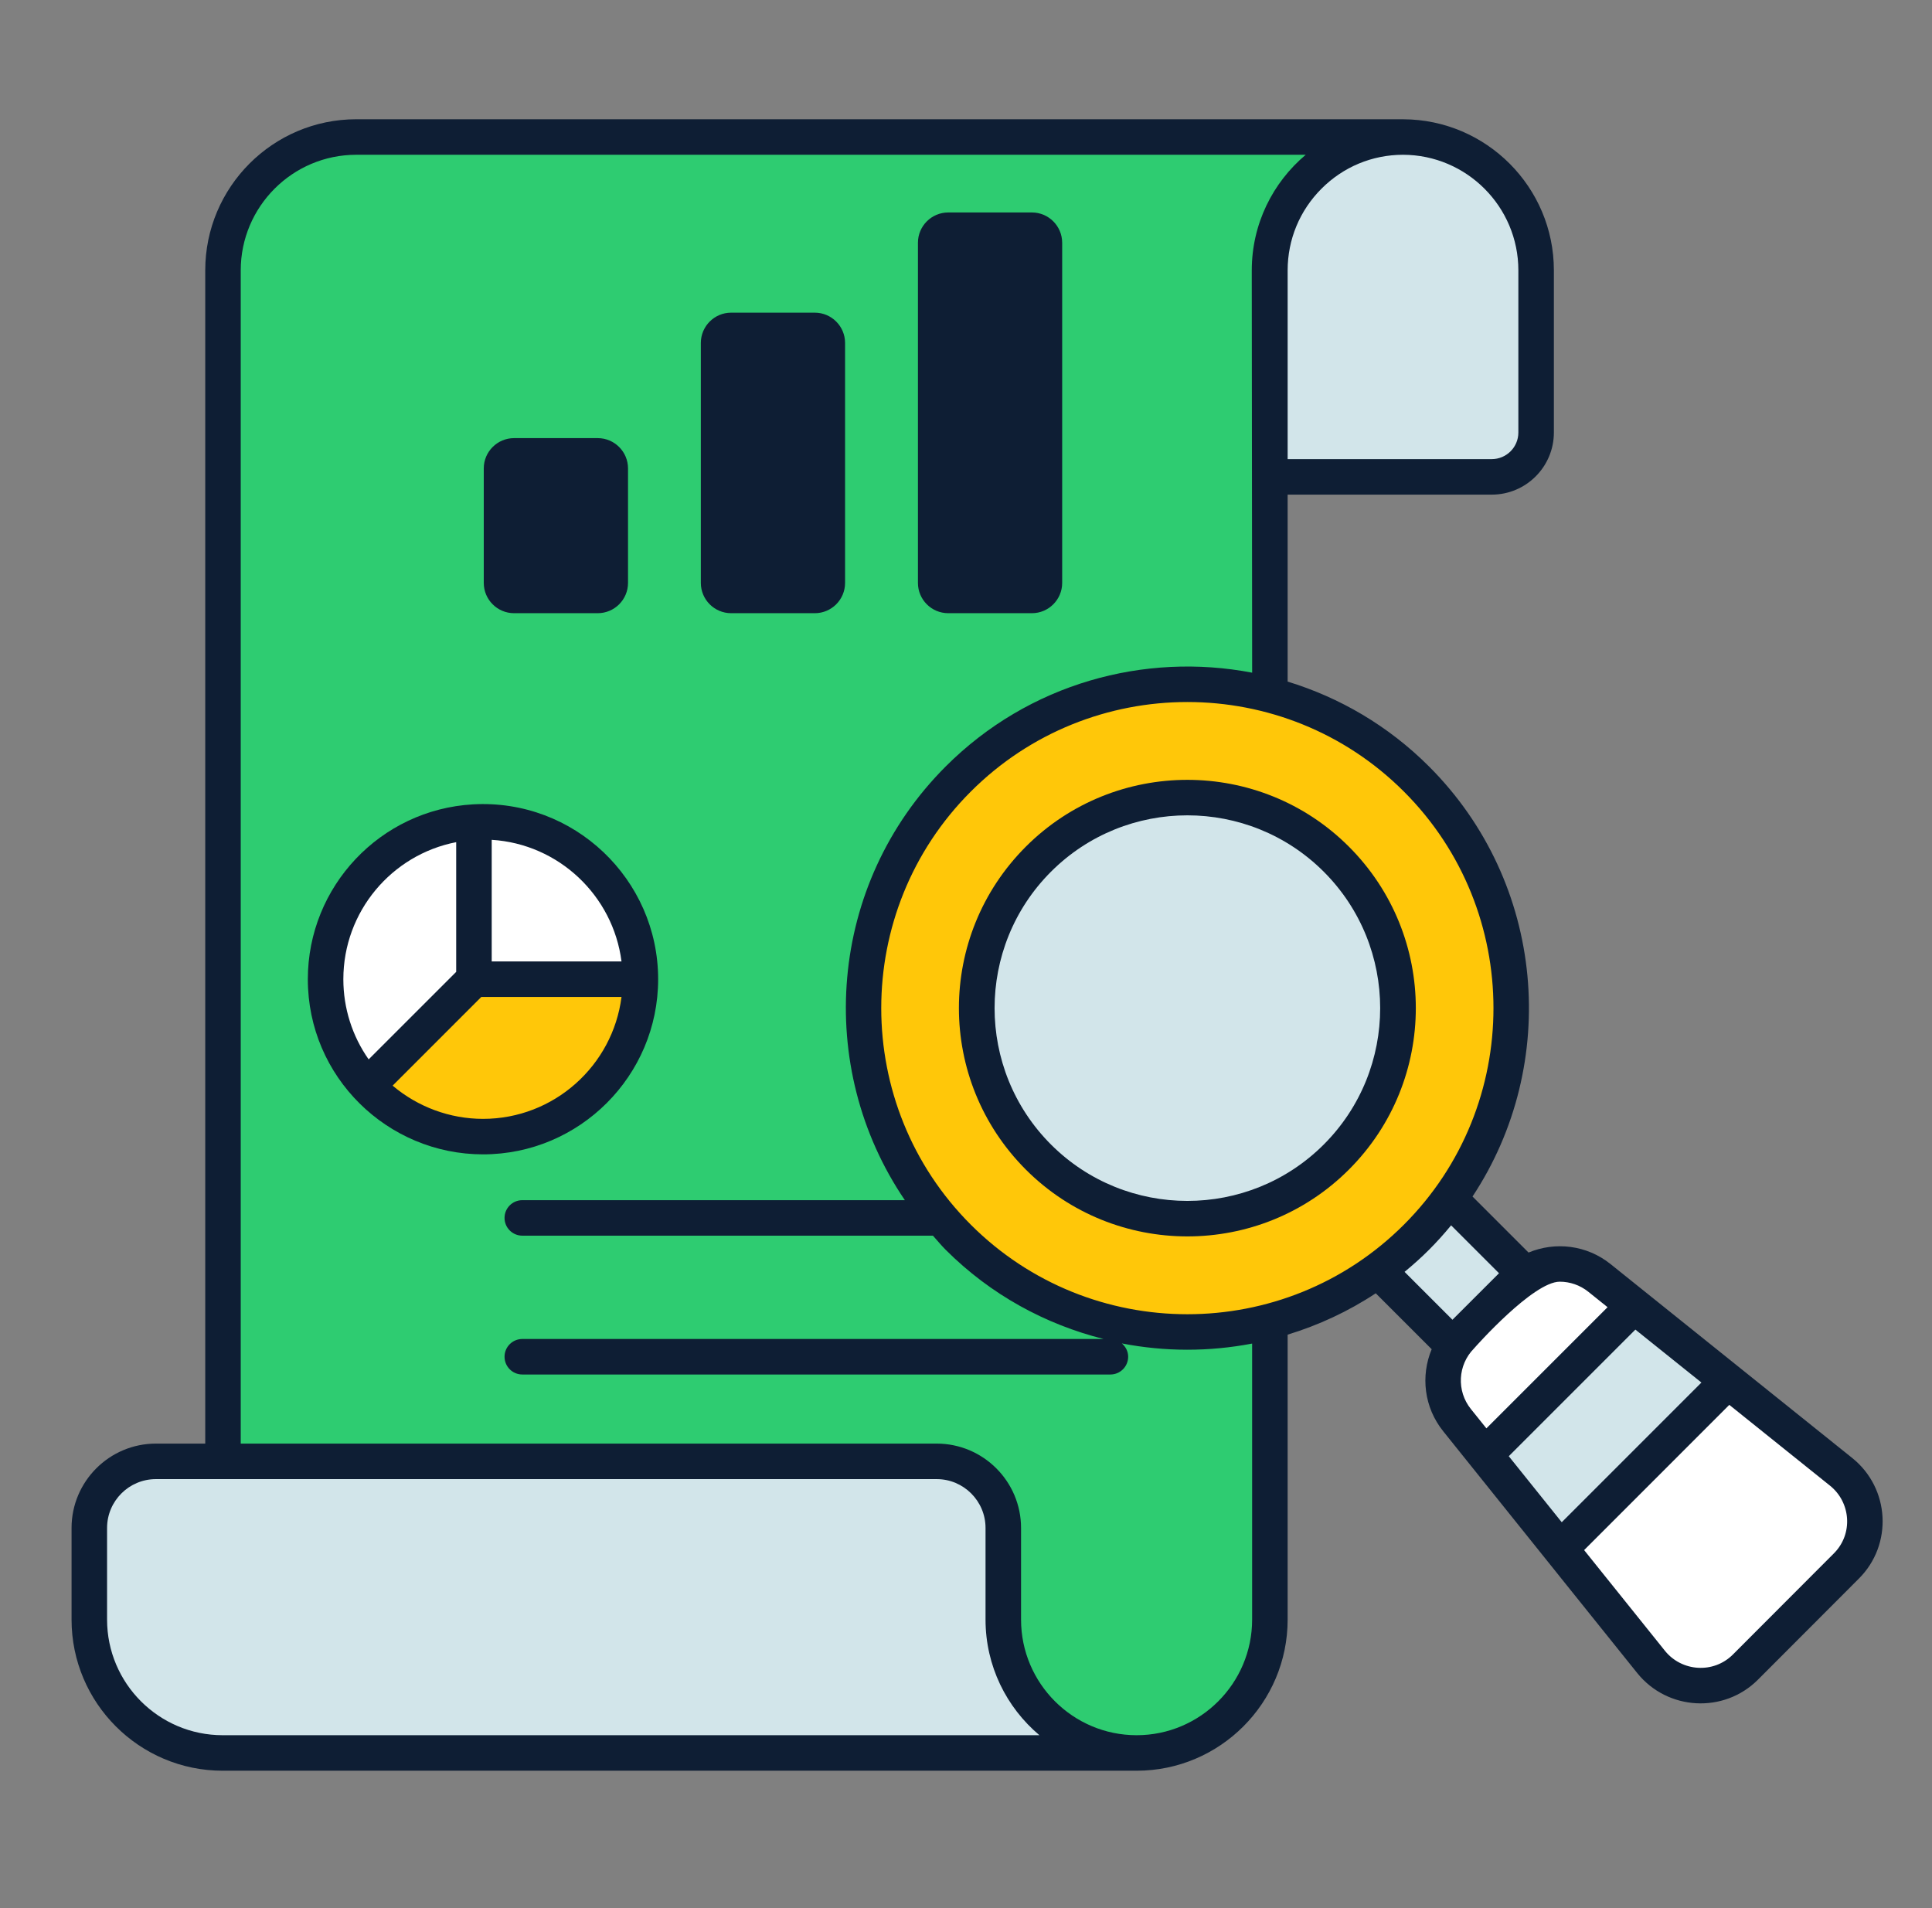
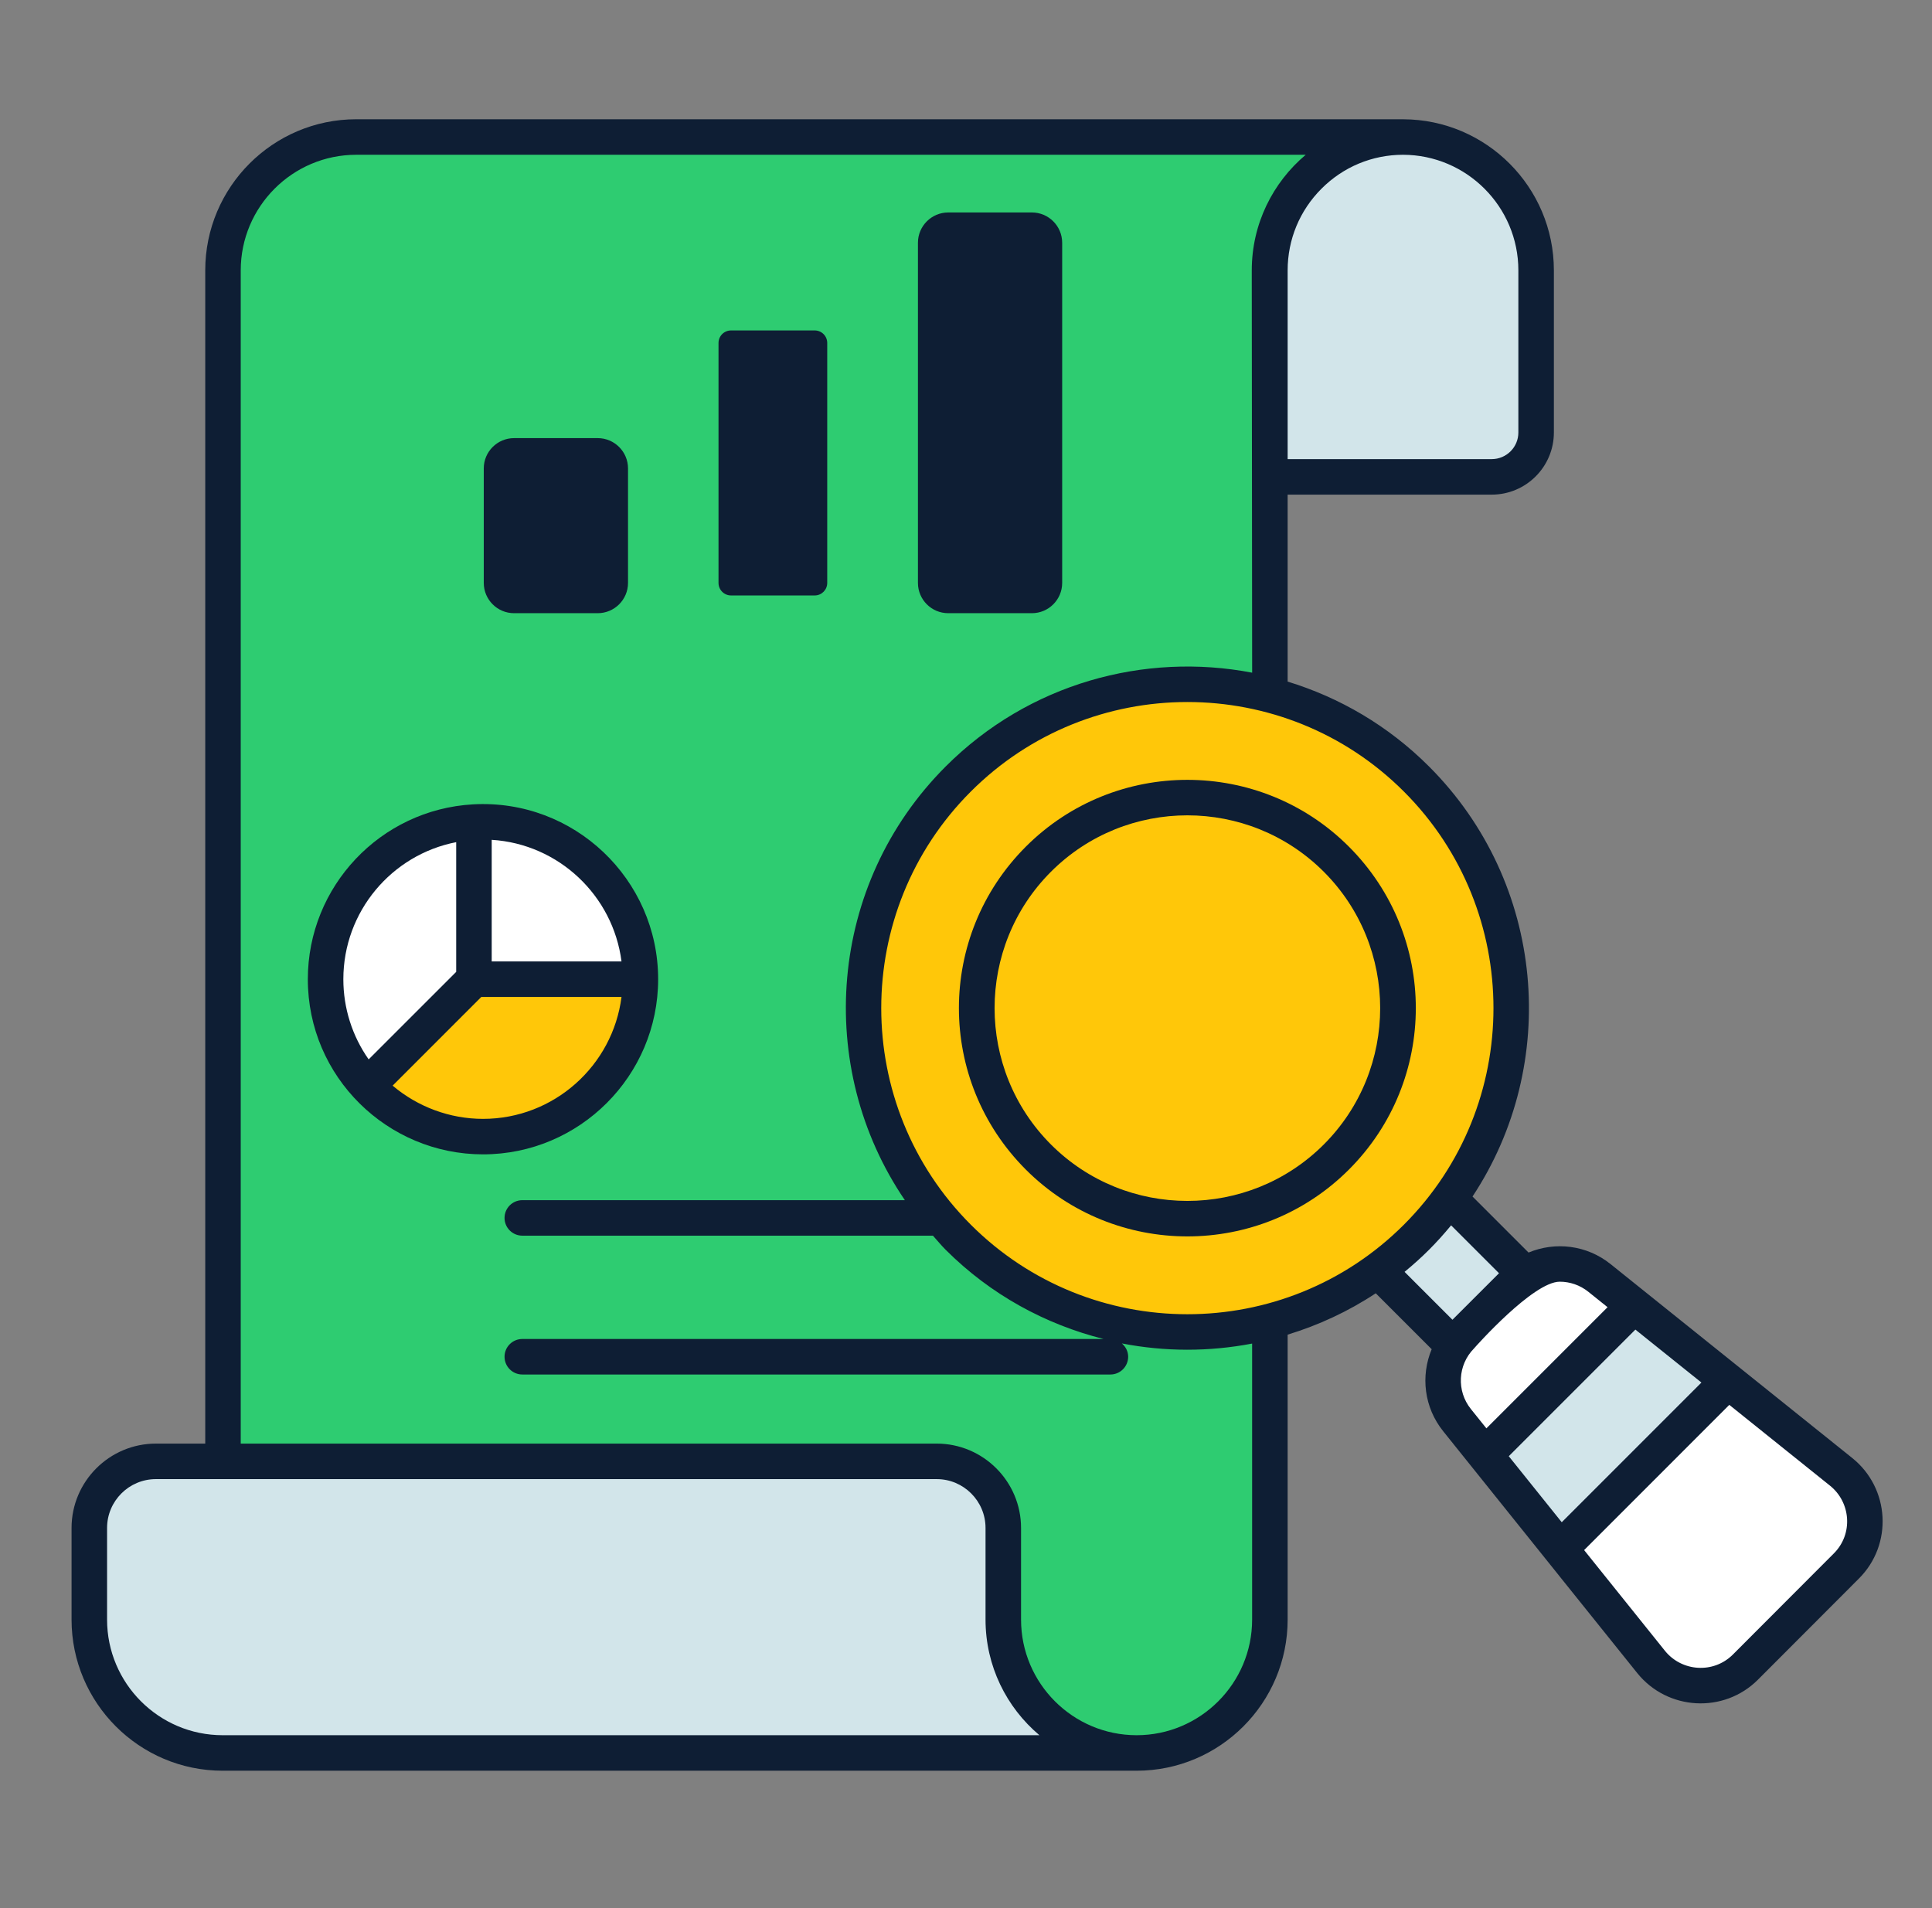
<svg xmlns="http://www.w3.org/2000/svg" width="81" height="80" viewBox="0 0 81 80" fill="none">
  <rect x="0" y="0" width="81" height="80" fill="#808080" stroke="none" />
  <path d="M58.828 5.744C57.288 5.744 55.89 6.372 54.88 7.383C53.869 8.393 53.241 9.791 53.241 11.335V67.904C53.241 71.007 50.718 73.495 47.654 73.495H9.349V11.335C9.349 8.231 11.876 5.744 14.936 5.744L58.828 5.744Z" fill="#2ECC71" />
  <path d="M64.406 11.335V18.134C64.406 19.161 63.573 19.993 62.546 19.993H53.228V11.335C53.228 8.231 55.754 5.744 58.815 5.744C61.928 5.744 64.406 8.273 64.406 11.335Z" fill="#D2E5EA" />
  <path d="M42.063 67.904V64.062C42.063 62.52 40.813 61.27 39.271 61.27H6.536C4.994 61.27 3.744 62.52 3.744 64.062V67.904C3.744 70.966 6.221 73.495 9.335 73.495H47.654C44.542 73.495 42.063 70.964 42.063 67.904Z" fill="#D2E5EA" />
  <path d="M25.58 19.639V24.439C25.58 24.729 25.345 24.964 25.055 24.964H21.547C21.256 24.964 21.021 24.729 21.021 24.439V19.639C21.021 19.349 21.256 19.114 21.547 19.114H25.055C25.345 19.114 25.58 19.349 25.58 19.639Z" fill="#0E1E34" />
  <path d="M34.682 14.379V24.44C34.682 24.73 34.447 24.965 34.157 24.965H30.649C30.359 24.965 30.124 24.73 30.124 24.44V14.379C30.124 14.089 30.359 13.854 30.649 13.854H34.157C34.447 13.854 34.682 14.089 34.682 14.379Z" fill="#0E1E34" />
  <path d="M43.788 10.178V24.44C43.788 24.73 43.553 24.965 43.263 24.965H39.755C39.465 24.965 39.23 24.73 39.23 24.44V10.178C39.23 9.888 39.465 9.653 39.755 9.653H43.263C43.553 9.653 43.788 9.888 43.788 10.178Z" fill="#0E1E34" />
  <path d="M19.873 34.467C19.999 34.46 20.126 34.455 20.254 34.455C23.897 34.455 26.85 37.408 26.851 41.054H19.873V34.467Z" fill="white" />
  <path d="M19.87 41.055L15.398 45.527C14.313 44.351 13.65 42.782 13.65 41.056C13.65 37.537 16.403 34.665 19.87 34.467L19.87 41.055Z" fill="white" />
  <path d="M26.85 41.054V41.056C26.85 44.7 23.896 47.653 20.252 47.653C18.334 47.653 16.606 46.834 15.399 45.526L19.871 41.054L26.85 41.054Z" fill="#FFC709" />
  <path d="M56.593 52.1L59.597 49.096L63.883 53.383L60.879 56.386L56.593 52.1Z" fill="#D2E5EA" />
  <path d="M57.039 53.718C63.364 49.689 65.225 41.296 61.196 34.972C57.167 28.647 48.774 26.786 42.449 30.815C36.125 34.844 34.264 43.237 38.292 49.561C42.321 55.886 50.715 57.747 57.039 53.718Z" fill="#FFC709" />
-   <path d="M54.484 49.712C58.596 47.093 59.806 41.636 57.187 37.525C54.568 33.413 49.111 32.203 44.999 34.822C40.888 37.441 39.678 42.898 42.297 47.01C44.916 51.121 50.373 52.331 54.484 49.712Z" fill="#D2E5EA" />
  <path d="M77.406 65.661L73.178 69.896C72.062 71.013 70.216 70.909 69.225 69.68L65.414 64.938L62.258 61L61.089 59.541C60.24 58.484 60.322 56.958 61.282 55.998L63.516 53.772C64.476 52.812 66.002 52.73 67.059 53.579L68.511 54.748L72.449 57.904L77.191 61.708C78.426 62.698 78.53 64.544 77.406 65.661Z" fill="white" />
  <path d="M72.45 57.904L65.415 64.939L62.259 61.001L68.512 54.748L72.45 57.904Z" fill="#D2E5EA" />
  <path d="M9.335 74.24H47.654C51.145 74.24 53.985 71.397 53.985 67.904V55.957C55.275 55.563 56.522 54.988 57.679 54.223L60.024 56.568C59.556 57.687 59.704 59.008 60.507 60.007C70.253 72.153 61.246 60.932 68.644 70.148C69.912 71.72 72.273 71.853 73.703 70.423L77.931 66.188C79.371 64.756 79.233 62.392 77.655 61.128L67.524 52.999C66.525 52.196 65.204 52.048 64.085 52.515L61.736 50.166C65.412 44.606 64.805 37.027 59.912 32.135C58.199 30.422 56.155 29.24 53.985 28.577V20.738H62.543C63.979 20.738 65.147 19.57 65.147 18.134V11.335C65.147 7.849 62.316 5.012 58.833 5.001C58.831 5.001 58.829 5 58.828 5H14.936C11.445 5 8.605 7.842 8.605 11.335V60.525H6.537C4.587 60.525 3 62.112 3 64.062V67.904C3 71.397 5.842 74.24 9.335 74.24ZM71.333 57.965L65.477 63.822L63.256 61.054L68.564 55.745L71.333 57.965ZM76.881 65.133C76.88 65.133 76.879 65.134 76.879 65.135L72.651 69.37C71.834 70.185 70.506 70.084 69.805 69.214L66.415 64.99L72.502 58.901L76.724 62.289C77.594 62.986 77.707 64.311 76.881 65.133ZM65.394 53.737C65.816 53.737 66.239 53.877 66.591 54.159L67.398 54.806L62.318 59.886L61.668 59.076C61.059 58.317 61.116 57.227 61.798 56.536C61.861 56.462 64.276 53.737 65.394 53.737ZM62.847 53.382C62.769 53.46 60.769 55.458 60.895 55.333L58.887 53.325C59.638 52.706 60.219 52.125 60.839 51.374L62.847 53.382ZM58.86 51.346C53.853 56.353 45.708 56.353 40.701 51.346C35.695 46.34 35.695 38.194 40.701 33.188C45.707 28.182 53.853 28.181 58.86 33.188C63.866 38.194 63.866 46.34 58.86 51.346ZM63.658 11.335V18.134C63.658 18.749 63.158 19.249 62.543 19.249H53.985V11.335C53.985 10.042 54.49 8.825 55.406 7.909C56.315 6.999 57.525 6.491 58.819 6.489C61.488 6.493 63.658 8.665 63.658 11.335ZM10.093 11.335C10.093 8.663 12.266 6.489 14.936 6.489H54.743C53.361 7.652 52.481 9.392 52.481 11.335C52.482 13.06 52.475 5.087 52.497 28.203C47.985 27.339 43.134 28.649 39.649 32.135C34.71 37.073 34.145 44.745 37.937 50.319H21.898C21.487 50.319 21.153 50.652 21.153 51.063C21.153 51.474 21.487 51.807 21.898 51.807H39.114C39.291 52.005 39.458 52.209 39.648 52.399C41.542 54.293 43.842 55.529 46.269 56.139H21.898C21.487 56.139 21.153 56.472 21.153 56.883C21.153 57.294 21.487 57.628 21.898 57.628H46.554C46.965 57.628 47.299 57.294 47.299 56.883C47.299 56.657 47.193 56.462 47.034 56.325C48.84 56.675 50.687 56.677 52.496 56.331V67.904C52.496 70.577 50.324 72.751 47.654 72.751C44.982 72.751 42.808 70.577 42.808 67.904V64.062C42.808 62.112 41.221 60.525 39.271 60.525H10.093V11.335ZM4.489 64.062C4.489 62.933 5.407 62.014 6.537 62.014H39.271C40.4 62.014 41.319 62.933 41.319 64.062V67.904C41.319 69.847 42.197 71.588 43.578 72.751C38.932 72.751 12.039 72.751 9.335 72.751C6.663 72.751 4.489 70.577 4.489 67.904L4.489 64.062Z" fill="#0E1E34" />
  <path d="M21.552 25.709H25.06C25.76 25.709 26.33 25.14 26.33 24.439V19.639C26.33 18.939 25.76 18.369 25.06 18.369H21.552C20.852 18.369 20.282 18.939 20.282 19.639V24.439C20.282 25.139 20.852 25.709 21.552 25.709ZM21.771 19.858H24.841V24.22H21.771V19.858Z" fill="#0E1E34" />
-   <path d="M30.653 25.709H34.161C34.861 25.709 35.43 25.14 35.43 24.439V14.379C35.43 13.679 34.861 13.109 34.161 13.109H30.653C29.953 13.109 29.383 13.678 29.383 14.379V24.439C29.383 25.14 29.953 25.709 30.653 25.709ZM30.872 14.598H33.941V24.22H30.872V14.598Z" fill="#0E1E34" />
  <path d="M39.755 25.709H43.263C43.962 25.709 44.532 25.14 44.532 24.44V10.178C44.532 9.478 43.962 8.908 43.263 8.908H39.755C39.055 8.908 38.485 9.478 38.485 10.178V24.44C38.485 25.14 39.054 25.709 39.755 25.709ZM39.974 10.397H43.043V24.221H39.974V10.397Z" fill="#0E1E34" />
  <path d="M27.593 41.055C27.592 36.865 24.066 33.483 19.827 33.724C19.827 33.724 19.827 33.724 19.827 33.724C15.946 33.946 12.906 37.166 12.906 41.056C12.906 45.156 16.248 48.398 20.251 48.398C24.299 48.398 27.593 45.104 27.593 41.055ZM26.057 40.31H20.615V35.211C23.424 35.384 25.704 37.55 26.057 40.31ZM19.126 35.309V40.747L15.456 44.416C14.767 43.436 14.395 42.268 14.395 41.056C14.395 38.223 16.417 35.835 19.126 35.309ZM20.251 46.91C18.861 46.91 17.514 46.408 16.461 45.517L20.178 41.799H26.057C25.691 44.677 23.227 46.91 20.251 46.91Z" fill="#0E1E34" />
  <path d="M43.01 35.496C39.267 39.239 39.267 45.294 43.01 49.038C46.743 52.771 52.818 52.772 56.552 49.038C60.294 45.297 60.295 39.239 56.552 35.496C52.819 31.763 46.744 31.763 43.01 35.496ZM55.499 47.986C52.346 51.138 47.216 51.138 44.063 47.986C40.91 44.832 40.91 39.702 44.063 36.548C47.215 33.396 52.347 33.396 55.499 36.548C58.653 39.702 58.653 44.832 55.499 47.986Z" fill="#0E1E34" />
</svg>